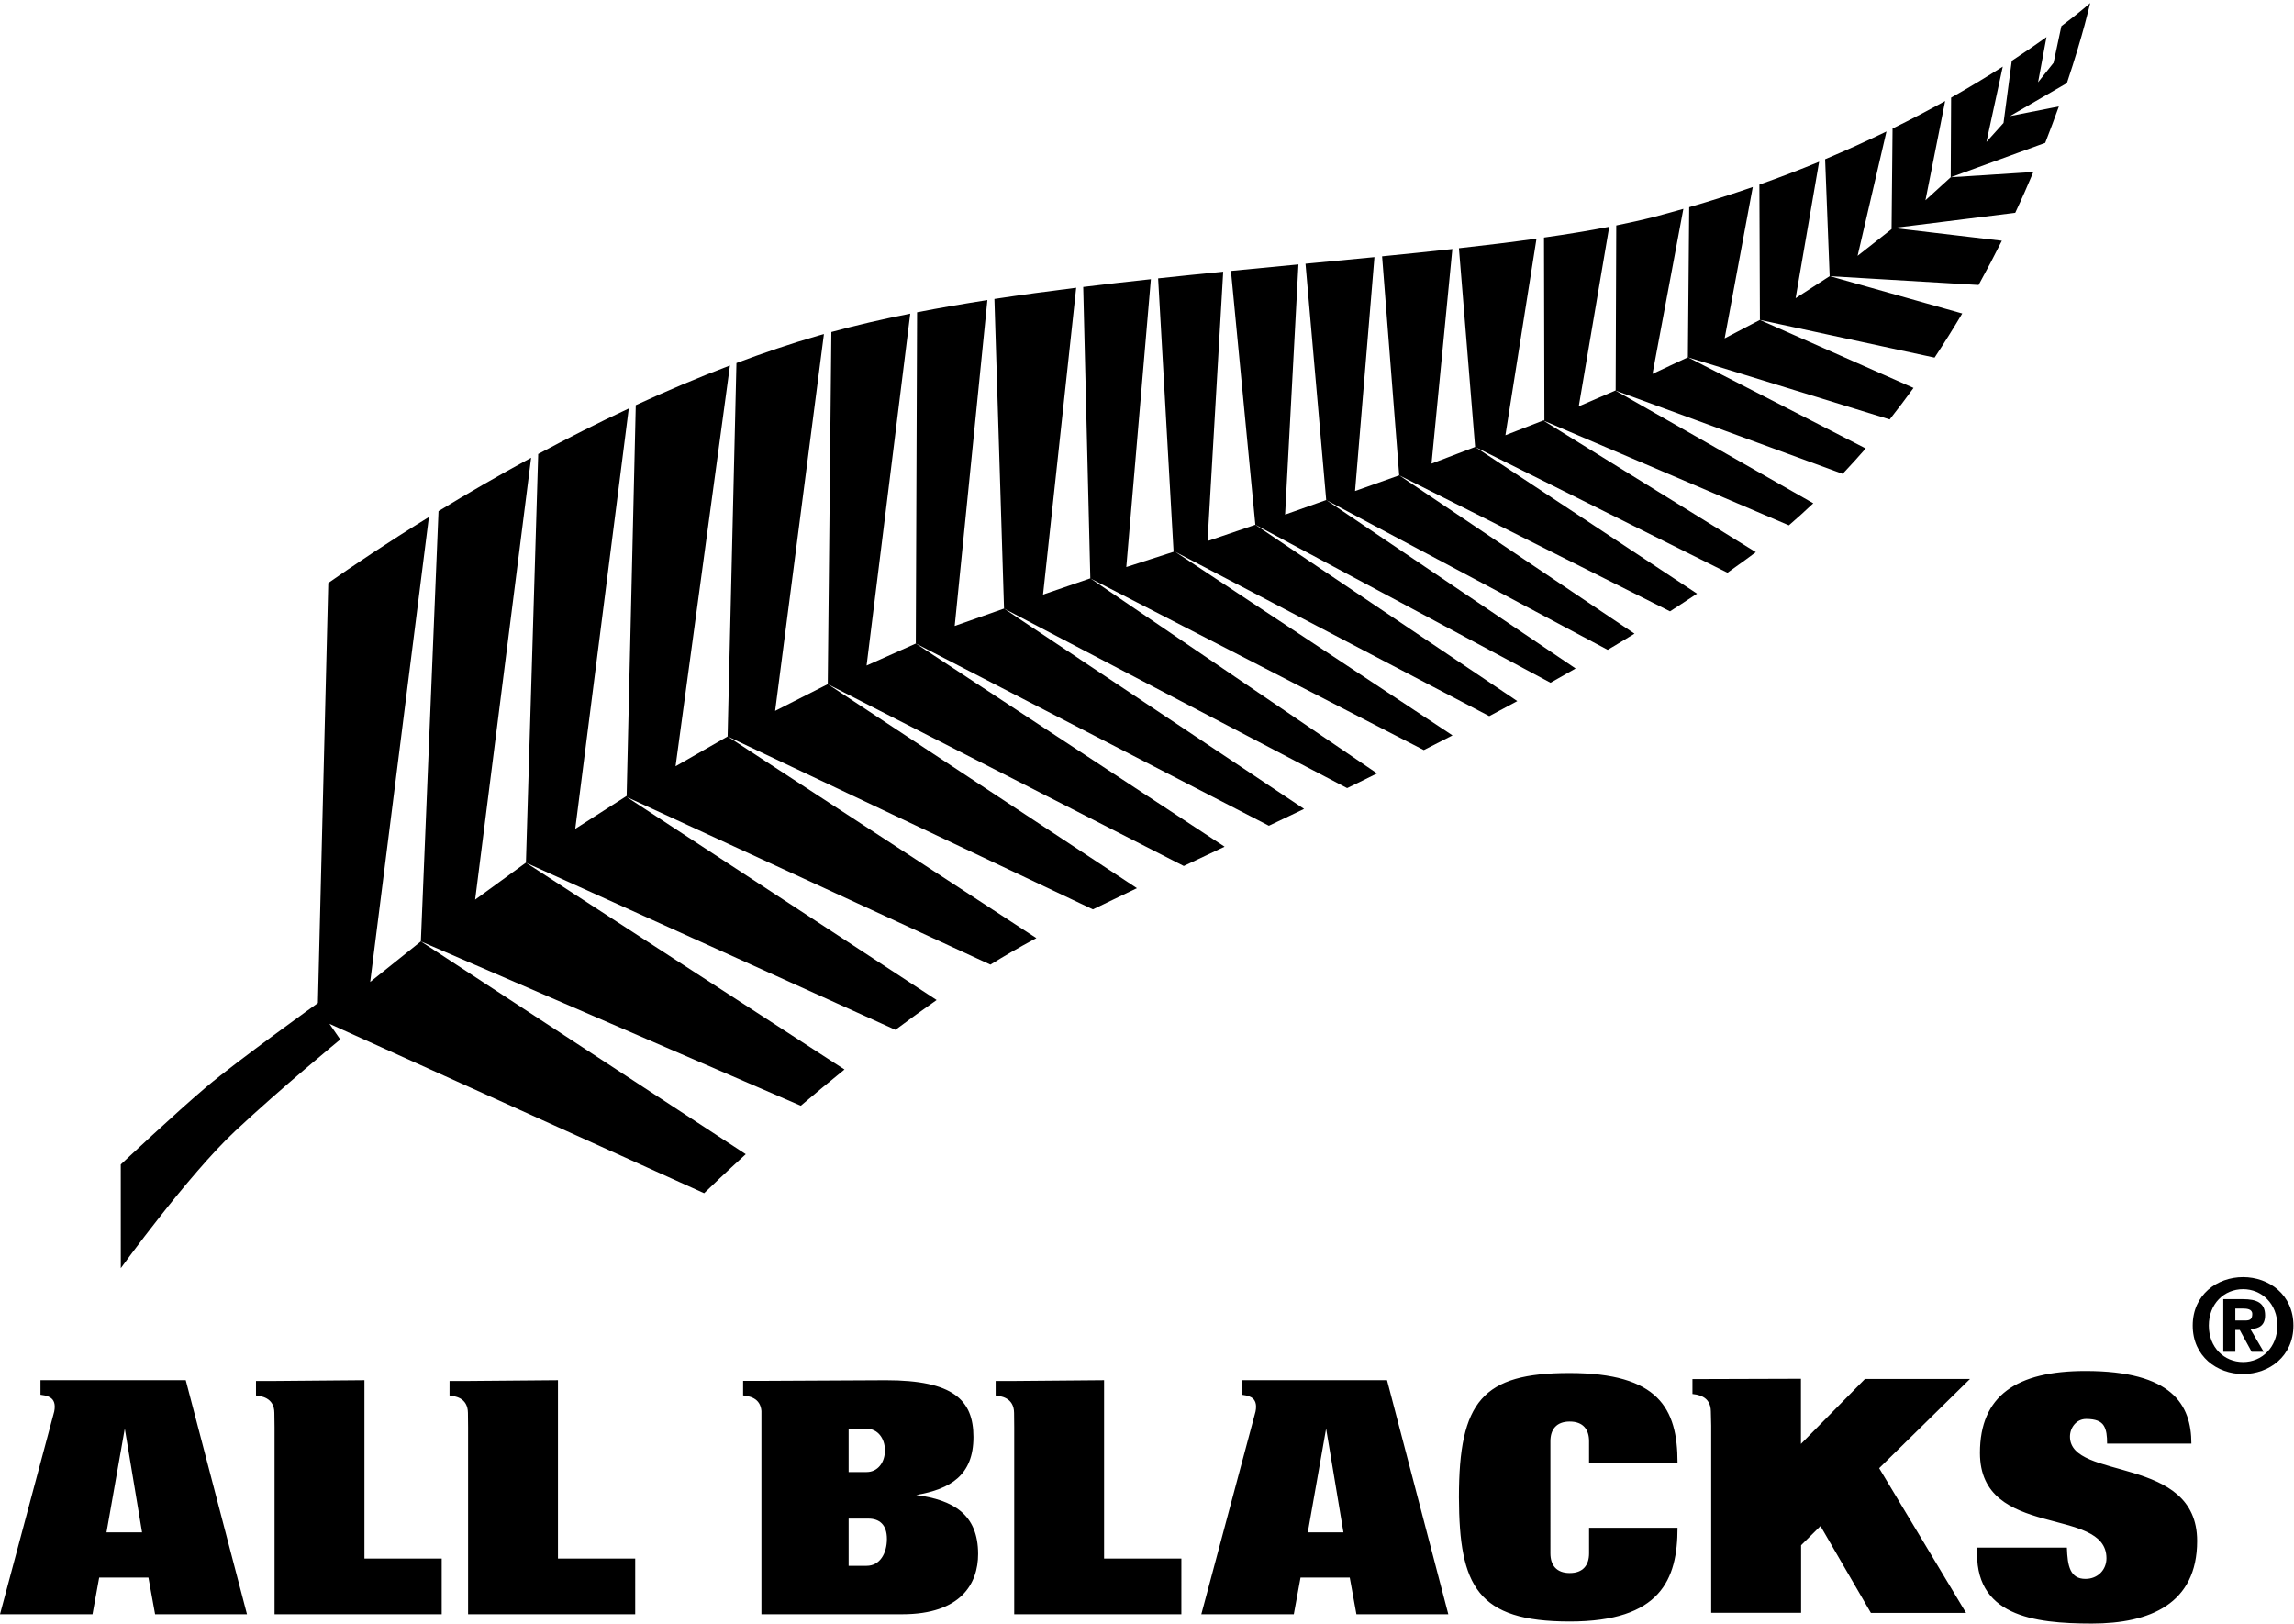
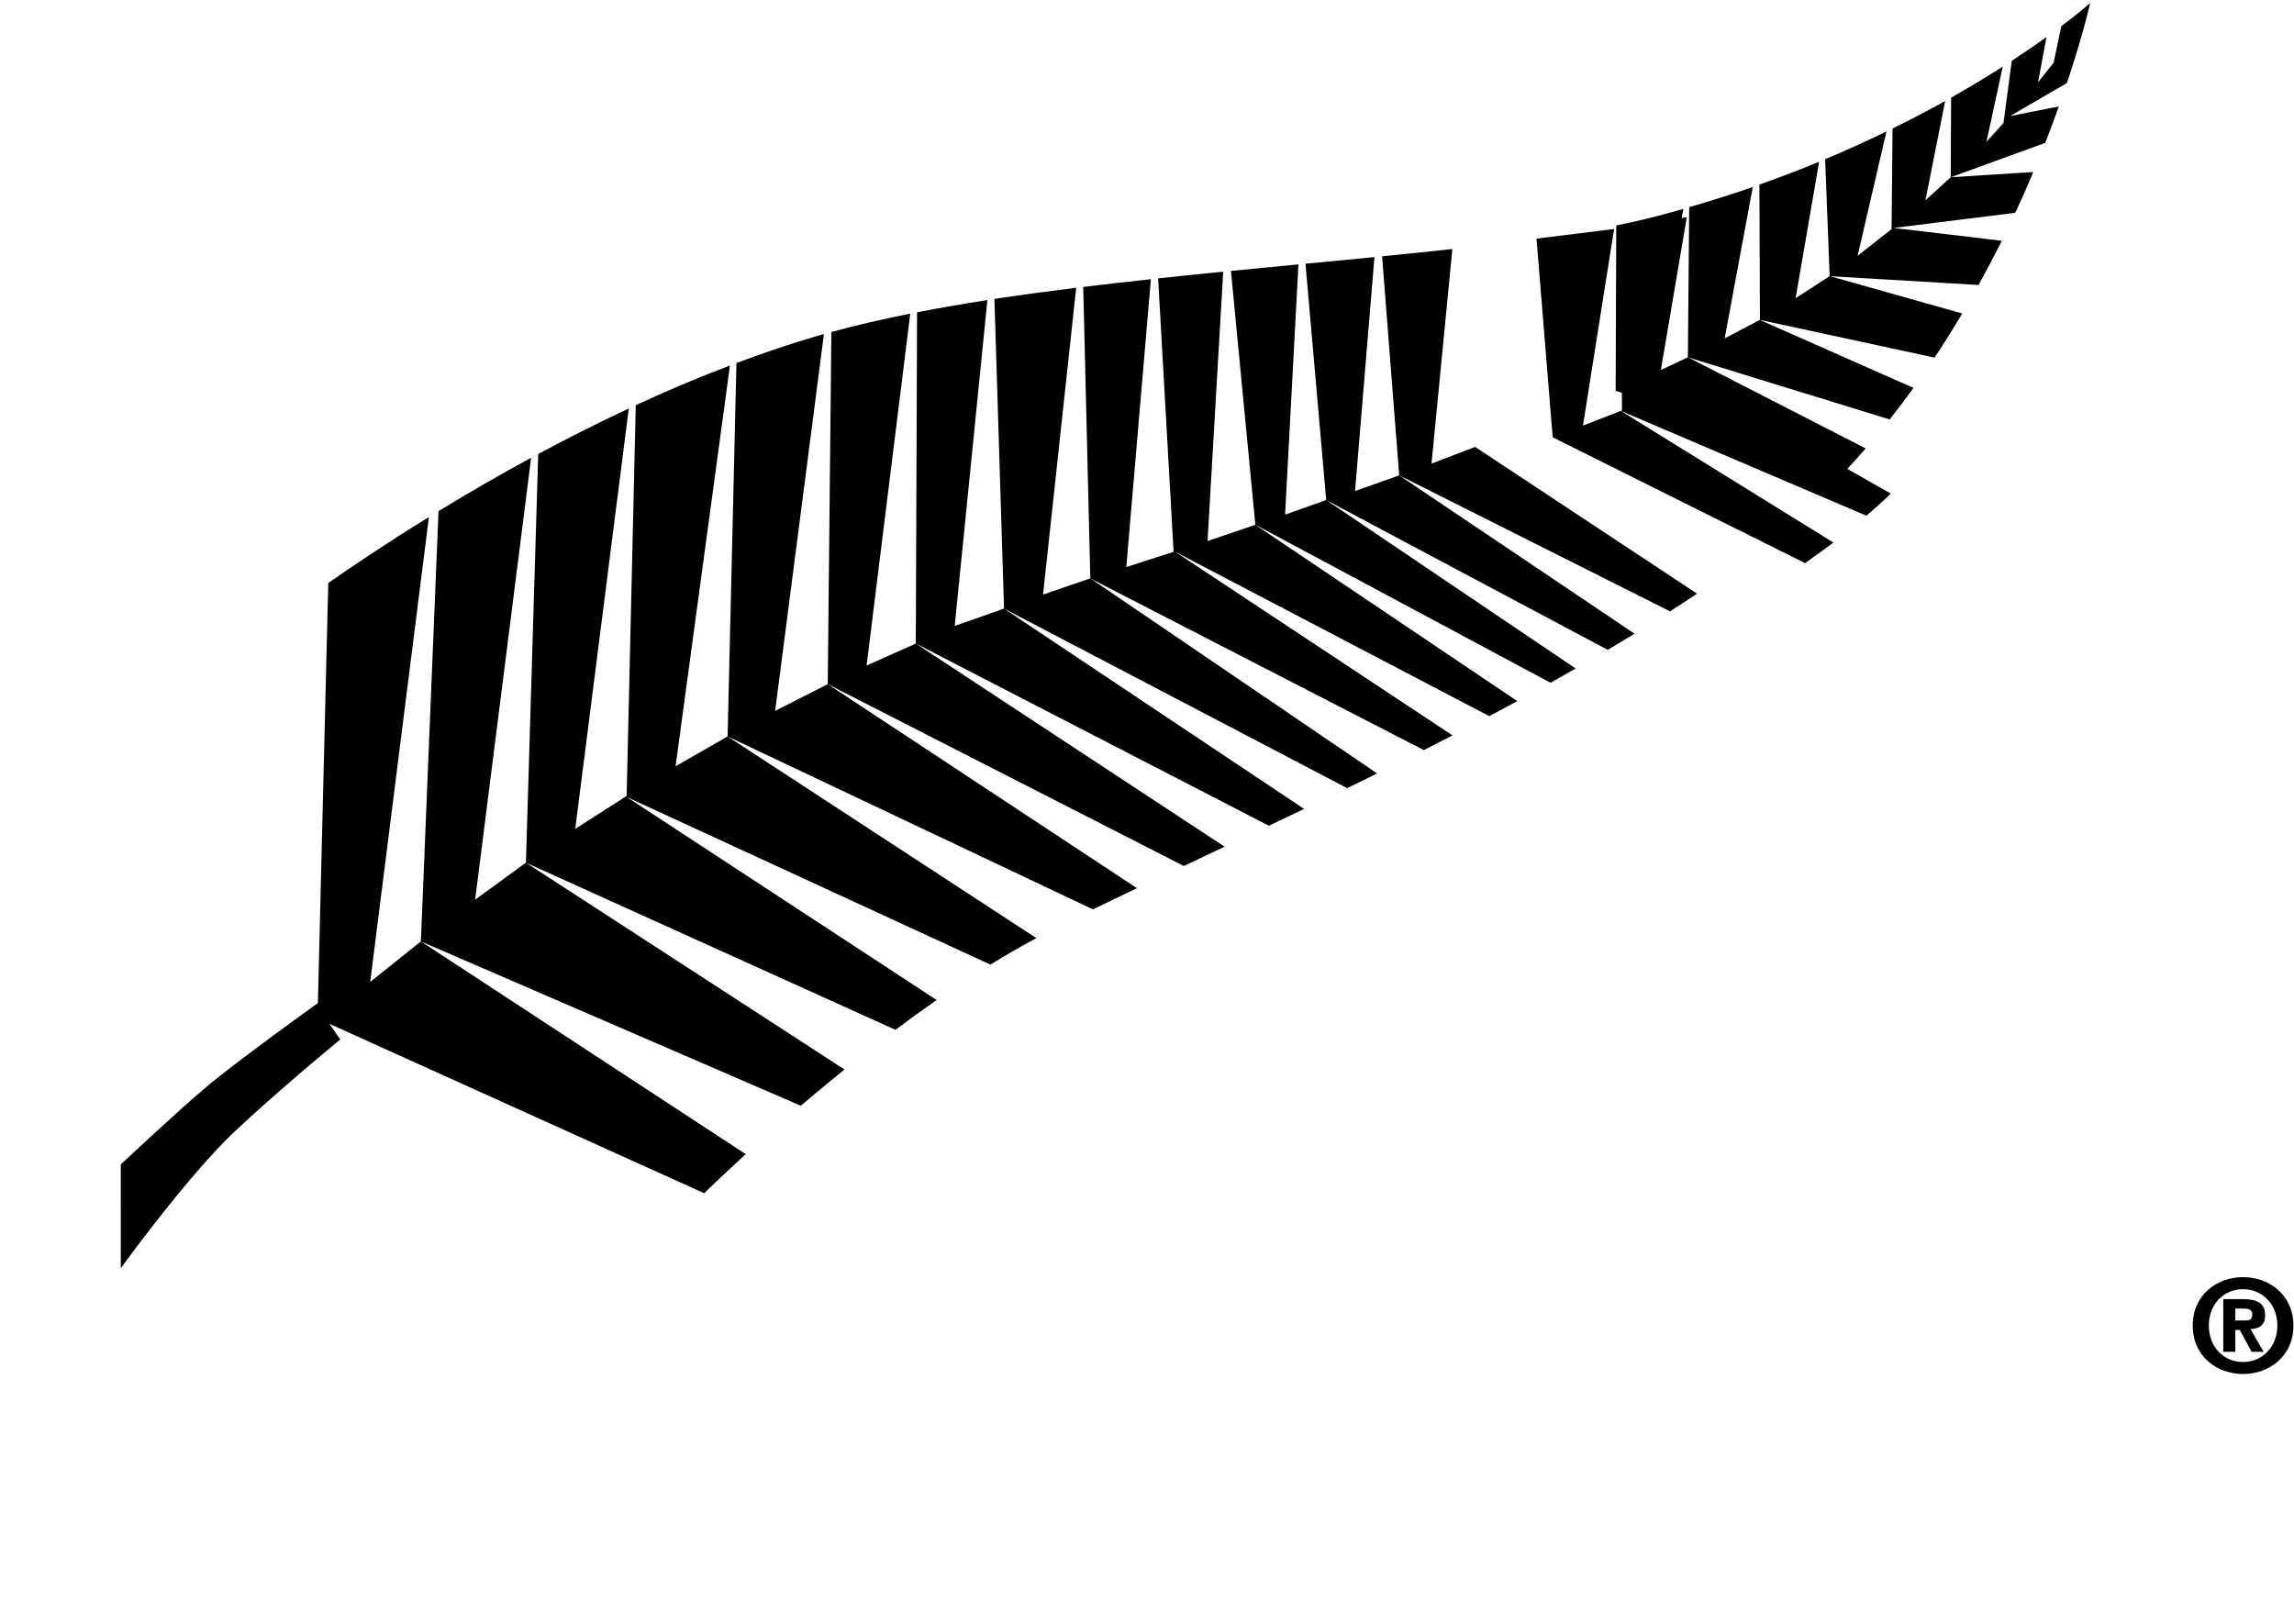
<svg xmlns="http://www.w3.org/2000/svg" viewBox="0 0 853.333 604" height="604" width="853.333" xml:space="preserve" id="svg2" version="1.1">
  <defs id="defs6" />
  <g transform="matrix(1.333,0,0,-1.333,0,604)" id="g10">
    <g transform="scale(0.1)" id="g12">
-       <path id="path14" style="fill:#000000;fill-opacity:1;fill-rule:nonzero;stroke:none" d="m 3003.2,3728.13 -92.5,-856.41 131.92,45.35 800.23,-544.41 c -27.85,-13.98 -55.9,-27.58 -83.55,-41.02 l -957.46,501.02 -26.84,864.18 c 74.3,11.21 150.66,21.68 228.2,31.29 m -463.04,-72.31 c -77.62,-15.43 -151.25,-32.42 -220.16,-51.29 l -10.08,-982.77 993.52,-507.46 c 36.95,17.58 75.08,35.43 113.9,53.87 l -861.71,566.91 -137.35,-61.33 121.88,982.07 m 215.23,37.89 c -67.38,-10.54 -133.01,-21.83 -196.21,-34.14 l -3.55,-924.41 985.31,-508.55 c 32.19,15.35 65.19,31.05 98.24,46.95 l -837.42,559.1 -137.58,-48.48 91.21,909.53 m 658.05,79.15 c -60.47,-5.94 -121.14,-12.04 -181.6,-18.6 l 43.16,-763.12 -131.99,-42.54 68.63,803.36 c -63.36,-6.76 -126.37,-13.91 -188.83,-21.64 l 19.81,-813.4 930.62,-479.1 c 26.64,13.51 53.32,27.11 80.08,40.93 l -773.98,512.5 876.56,-458.75 c 26.17,13.87 52.15,27.86 78.24,41.96 l -731.01,492.11 -133.36,-45.43 43.67,751.72 m 209.96,20.39 c -62.19,-5.94 -125.12,-11.96 -188.32,-18.17 l 68.05,-708.36 823.75,-441.05 c 23.35,13.16 46.79,26.52 70,39.84 l -696.02,470.12 -114.69,-40.7 37.23,698.32 M 1196.88,3088.13 C 1079.57,3015.86 983.52,2951.14 916.09,2904.11 L 887.109,1731.84 c 0,0 -225.308,-161.68 -310.16,-233.2 -84.679,-71.33 -239.918,-217.35 -239.918,-217.35 l 0.078,-289.45 c 0,0 187.621,259.45 319.063,382.69 128.008,120.04 293.359,255.59 293.359,255.59 l -30.23,43.71 1045.619,-472.73 c 16.8,16.25 57.5,55.39 116.17,108.9 l -906.64,593.83 -141.4,-113.2 163.83,1297.5 m 285.27,165.47 c -93.4,-50.71 -180.12,-101.17 -258.44,-148.99 l -49.26,-1200.78 1060.2,-458.63 c 38.24,32.46 78.9,66.44 121.95,101.17 l -888.98,577.19 -141.72,-103.2 156.25,1233.24 m 2353.32,559.96 c -62.93,-6.13 -127.31,-12.23 -192.38,-18.44 l 57.77,-659.57 785.55,-418.05 c 25.11,14.85 50.15,29.96 74.8,45.2 l -656.68,441.87 -123.16,-43.82 54.1,652.81 M 2299.22,3598.83 c -5.12,-1.6 -10.55,-2.97 -15.63,-4.41 -76.87,-22.23 -153.16,-48.17 -228.47,-76.45 l -24.65,-1042.11 1019.37,-482.65 c 38.91,18.94 79.77,38.63 122.82,59.18 l -862.66,569.37 -146.95,-74.57 136.17,1051.64 m -262.27,-87.65 c -89.8,-34.15 -177.77,-71.49 -262.81,-110.82 l -25.47,-1090.63 -143.44,-91.8 149.38,1173.17 c -87.81,-41.1 -172.58,-83.91 -252.73,-126.99 l -34.26,-1140.63 1031.17,-466.45 c 37.62,28.13 75.94,55.98 114.92,83.17 l -864.88,566.64 1014.96,-467.81 c 40.35,25.08 80.7,48.36 120.7,69.92 2.46,1.25 5.16,2.62 7.62,3.98 l -861.72,562.85 -145.23,-83.16 151.79,1118.56 m 3039.46,568.55 c -53.01,-21.91 -108.71,-43.32 -166.72,-63.79 l 1.44,-377.62 487.42,-105.23 c 27.19,41.05 52.93,82.3 77.23,123.16 l -369.8,104.3 -95.24,-61.64 65.67,380.82 m -185.16,-70.51 c -56.72,-19.69 -116.09,-38.55 -177.42,-56.29 l -3.71,-418.98 563.16,-173.44 c 23.01,29.06 45.12,58.63 66.52,88.01 l -428.75,189.73 -98.28,-51.45 78.48,422.42 m 536.8,239.96 c -45.28,-25.07 -94.22,-50.97 -146.76,-76.72 l -2.74,-280.7 -94.8,-74.57 80.55,347.03 c -53.6,-26.05 -110.67,-51.95 -171.17,-77.46 l 12.65,-326.37 415.59,-24.57 c 23.01,41.72 44.76,83.09 64.88,123.44 l -302.11,35.67 339.49,42.3 c 18.36,38.98 35.08,77.03 50.55,113.87 l -230.59,-14.61 -70.5,-64.3 54.96,276.99 m -730.51,-300.93 c -27.03,-7.74 -54.61,-15.28 -82.66,-22.66 -32.54,-8.32 -67.5,-16.06 -104.65,-23.63 l -1.68,-460.39 -0.78,-0.36 634.3,-232.53 c 22.07,23.35 43.48,47.1 64.3,70.89 l -496.25,254.46 -98.71,-46.37 86.13,460.59 m 1135.19,574.49 c 0,0 -27.34,-24.73 -80.35,-64.53 l -21.72,-102.27 -43.32,-54.45 23.52,126.21 c -27.7,-19.81 -60.12,-42.23 -96.91,-66.33 l -23.01,-173.36 -47.66,-53.01 45.55,210.24 c -42.74,-27.35 -90.98,-56.49 -144.14,-86.64 l -1.1,-222.19 263.71,95.98 c 13.83,35.66 26.57,69.57 38.05,101.68 l -136.25,-26.84 158.67,91.95 c 45.78,136.49 64.96,223.56 64.96,223.56 m -1779.84,-686.6 c -63.51,-7.03 -129.18,-13.75 -196.09,-20.39 l 47.73,-611.18 755.78,-379.64 c 25.43,16.32 50.63,32.81 75.35,49.37 l -619.14,409.53 -121.79,-46.56 58.16,598.87 m 253.59,-478.68 -1.01,0.59 1.21,-0.51 -0.2,-0.08 m -18.75,507.74 c -68.55,-9.69 -140.89,-18.52 -216.48,-26.84 l 45.16,-554.53 704.25,-351.13 c 17.43,12.26 34.57,24.57 51.57,37.03 9.25,6.72 18.51,13.59 27.54,20.39 l -593.36,367.42 -105.47,-41.09 86.79,548.75 m 219.97,-424.06 -0.51,0.23 0.51,-0.23 v 0 m -17.07,457.11 c -56.22,-10.9 -117.11,-20.9 -182,-30.08 l 1.1,-509.34 -3.05,-1.29 685.31,-292.58 c 23.28,20.04 45.86,40.59 68.13,61.57 l -552.42,314.68 -102.07,-44.18 85,501.22" />
+       <path id="path14" style="fill:#000000;fill-opacity:1;fill-rule:nonzero;stroke:none" d="m 3003.2,3728.13 -92.5,-856.41 131.92,45.35 800.23,-544.41 c -27.85,-13.98 -55.9,-27.58 -83.55,-41.02 l -957.46,501.02 -26.84,864.18 c 74.3,11.21 150.66,21.68 228.2,31.29 m -463.04,-72.31 c -77.62,-15.43 -151.25,-32.42 -220.16,-51.29 l -10.08,-982.77 993.52,-507.46 c 36.95,17.58 75.08,35.43 113.9,53.87 l -861.71,566.91 -137.35,-61.33 121.88,982.07 m 215.23,37.89 c -67.38,-10.54 -133.01,-21.83 -196.21,-34.14 l -3.55,-924.41 985.31,-508.55 c 32.19,15.35 65.19,31.05 98.24,46.95 l -837.42,559.1 -137.58,-48.48 91.21,909.53 m 658.05,79.15 c -60.47,-5.94 -121.14,-12.04 -181.6,-18.6 l 43.16,-763.12 -131.99,-42.54 68.63,803.36 c -63.36,-6.76 -126.37,-13.91 -188.83,-21.64 l 19.81,-813.4 930.62,-479.1 c 26.64,13.51 53.32,27.11 80.08,40.93 l -773.98,512.5 876.56,-458.75 c 26.17,13.87 52.15,27.86 78.24,41.96 l -731.01,492.11 -133.36,-45.43 43.67,751.72 m 209.96,20.39 c -62.19,-5.94 -125.12,-11.96 -188.32,-18.17 l 68.05,-708.36 823.75,-441.05 c 23.35,13.16 46.79,26.52 70,39.84 l -696.02,470.12 -114.69,-40.7 37.23,698.32 M 1196.88,3088.13 C 1079.57,3015.86 983.52,2951.14 916.09,2904.11 L 887.109,1731.84 c 0,0 -225.308,-161.68 -310.16,-233.2 -84.679,-71.33 -239.918,-217.35 -239.918,-217.35 l 0.078,-289.45 c 0,0 187.621,259.45 319.063,382.69 128.008,120.04 293.359,255.59 293.359,255.59 l -30.23,43.71 1045.619,-472.73 c 16.8,16.25 57.5,55.39 116.17,108.9 l -906.64,593.83 -141.4,-113.2 163.83,1297.5 m 285.27,165.47 c -93.4,-50.71 -180.12,-101.17 -258.44,-148.99 l -49.26,-1200.78 1060.2,-458.63 c 38.24,32.46 78.9,66.44 121.95,101.17 l -888.98,577.19 -141.72,-103.2 156.25,1233.24 m 2353.32,559.96 c -62.93,-6.13 -127.31,-12.23 -192.38,-18.44 l 57.77,-659.57 785.55,-418.05 c 25.11,14.85 50.15,29.96 74.8,45.2 l -656.68,441.87 -123.16,-43.82 54.1,652.81 M 2299.22,3598.83 c -5.12,-1.6 -10.55,-2.97 -15.63,-4.41 -76.87,-22.23 -153.16,-48.17 -228.47,-76.45 l -24.65,-1042.11 1019.37,-482.65 c 38.91,18.94 79.77,38.63 122.82,59.18 l -862.66,569.37 -146.95,-74.57 136.17,1051.64 m -262.27,-87.65 c -89.8,-34.15 -177.77,-71.49 -262.81,-110.82 l -25.47,-1090.63 -143.44,-91.8 149.38,1173.17 c -87.81,-41.1 -172.58,-83.91 -252.73,-126.99 l -34.26,-1140.63 1031.17,-466.45 c 37.62,28.13 75.94,55.98 114.92,83.17 l -864.88,566.64 1014.96,-467.81 c 40.35,25.08 80.7,48.36 120.7,69.92 2.46,1.25 5.16,2.62 7.62,3.98 l -861.72,562.85 -145.23,-83.16 151.79,1118.56 m 3039.46,568.55 c -53.01,-21.91 -108.71,-43.32 -166.72,-63.79 l 1.44,-377.62 487.42,-105.23 c 27.19,41.05 52.93,82.3 77.23,123.16 l -369.8,104.3 -95.24,-61.64 65.67,380.82 m -185.16,-70.51 c -56.72,-19.69 -116.09,-38.55 -177.42,-56.29 l -3.71,-418.98 563.16,-173.44 c 23.01,29.06 45.12,58.63 66.52,88.01 l -428.75,189.73 -98.28,-51.45 78.48,422.42 m 536.8,239.96 c -45.28,-25.07 -94.22,-50.97 -146.76,-76.72 l -2.74,-280.7 -94.8,-74.57 80.55,347.03 c -53.6,-26.05 -110.67,-51.95 -171.17,-77.46 l 12.65,-326.37 415.59,-24.57 c 23.01,41.72 44.76,83.09 64.88,123.44 l -302.11,35.67 339.49,42.3 c 18.36,38.98 35.08,77.03 50.55,113.87 l -230.59,-14.61 -70.5,-64.3 54.96,276.99 m -730.51,-300.93 c -27.03,-7.74 -54.61,-15.28 -82.66,-22.66 -32.54,-8.32 -67.5,-16.06 -104.65,-23.63 l -1.68,-460.39 -0.78,-0.36 634.3,-232.53 c 22.07,23.35 43.48,47.1 64.3,70.89 l -496.25,254.46 -98.71,-46.37 86.13,460.59 m 1135.19,574.49 c 0,0 -27.34,-24.73 -80.35,-64.53 l -21.72,-102.27 -43.32,-54.45 23.52,126.21 c -27.7,-19.81 -60.12,-42.23 -96.91,-66.33 l -23.01,-173.36 -47.66,-53.01 45.55,210.24 c -42.74,-27.35 -90.98,-56.49 -144.14,-86.64 l -1.1,-222.19 263.71,95.98 c 13.83,35.66 26.57,69.57 38.05,101.68 l -136.25,-26.84 158.67,91.95 c 45.78,136.49 64.96,223.56 64.96,223.56 m -1779.84,-686.6 c -63.51,-7.03 -129.18,-13.75 -196.09,-20.39 l 47.73,-611.18 755.78,-379.64 c 25.43,16.32 50.63,32.81 75.35,49.37 l -619.14,409.53 -121.79,-46.56 58.16,598.87 m 253.59,-478.68 -1.01,0.59 1.21,-0.51 -0.2,-0.08 m -18.75,507.74 l 45.16,-554.53 704.25,-351.13 c 17.43,12.26 34.57,24.57 51.57,37.03 9.25,6.72 18.51,13.59 27.54,20.39 l -593.36,367.42 -105.47,-41.09 86.79,548.75 m 219.97,-424.06 -0.51,0.23 0.51,-0.23 v 0 m -17.07,457.11 c -56.22,-10.9 -117.11,-20.9 -182,-30.08 l 1.1,-509.34 -3.05,-1.29 685.31,-292.58 c 23.28,20.04 45.86,40.59 68.13,61.57 l -552.42,314.68 -102.07,-44.18 85,501.22" />
      <path id="path16" style="fill:#000000;fill-opacity:1;fill-rule:evenodd;stroke:none" d="m 6237.85,819.422 h 12.35 l 33.2,-60.981 h 33.63 l -37.11,63.438 c 25.39,1.133 41.02,11.051 41.02,38.48 0,34.641 -23.13,45.032 -61.76,45.032 h -54.96 v -146.95 h 33.63 m 0,87.379 v 33.321 h 20.55 c 10.82,0 26.76,-0.86 26.76,-15.032 0,-15.039 -6.8,-18.289 -19.34,-18.289 z m 21.68,-149.371 c 72.35,0 140.47,49.262 140.47,135.192 0,86.058 -68.2,135.238 -140.47,135.238 -72.69,0 -140.58,-49.18 -140.58,-135.238 0,-85.93 67.89,-135.192 140.58,-135.192 z m 95.63,135.192 c 0,-60.7 -43.48,-101.711 -95.63,-101.711 -53.16,0 -95.62,41.011 -95.62,101.711 0,60.668 42.46,101.609 95.62,101.609 52.15,0 95.63,-40.941 95.63,-101.609" />
-       <path id="path18" style="fill:#000000;fill-opacity:1;fill-rule:nonzero;stroke:none" d="m 4681.29,449.461 h -246.88 v 59.449 c 0,32.969 -16.83,54.879 -53.94,54.879 -37.11,0 -53.91,-21.988 -53.91,-54.879 V 195.941 c 0,-32.851 16.8,-54.882 53.91,-54.882 37.11,0 53.94,22.031 53.94,54.882 v 71.45 h 246.88 c 0,-144.571 -47.38,-261.68 -300.82,-261.68 -258.28,0 -308.4,98.668 -309.22,346.828 0,267.891 65.82,346.723 308.2,346.723 249.03,0 301.84,-98.871 301.84,-249.801 M 2517.66,25.98 c 164.49,0 211.83,85.981 211.83,168.161 0,111.8 -70.58,150.937 -172.85,164.687 95.7,16.41 159.84,54.883 159.84,161.883 0,103.469 -56.64,158.398 -244.25,158.398 l -347.39,-1.757 h -51.13 V 636.84 c 3.83,-0.512 7.81,-0.942 11.99,-1.879 5.94,-1.281 12.39,-3.242 18.25,-6.641 10.97,-6.09 19.45,-17.07 20.89,-35.148 V 25.898 h 392.82 z M 2423.05,292.93 c 30.58,0 51.95,-16.399 51.95,-56.641 0,-40.348 -19.53,-75.078 -56.64,-75.078 h -50.2 V 292.93 Z m -54.89,250.82 h 50.2 c 31.6,0 51.13,-27.539 51.13,-60.469 0,-32.89 -19.45,-60.39 -51.13,-60.39 h -50.2 V 543.75 M 2830.39,25.98 h 466.33 V 181.41 h -215.7 v 497.809 l -250.63,-2.149 h -51.91 v -40.351 c 3.82,-0.578 7.81,-1.09 11.87,-1.949 6.06,-1.329 12.42,-3.282 18.2,-6.598 12.08,-6.801 21.14,-19.031 21.33,-40.203 l 0.39,-40.578 V 25.98 m -2064.02,0 h 466.37 V 181.41 H 1016.99 V 679.219 L 766.25,677.07 h -51.871 v -40.351 c 3.82,-0.578 7.812,-1.09 11.871,-1.949 6.051,-1.329 12.422,-3.282 18.16,-6.598 12,-6.801 21.102,-19.031 21.25,-40.203 l 0.512,-40.578 V 25.98 m 540.078,0 h 466.37 V 181.41 h -215.55 v 497.809 l -250.82,-2.149 h -51.72 l -0.08,-40.351 c 3.83,-0.578 7.82,-1.09 12,-1.949 5.93,-1.329 12.38,-3.282 18.24,-6.598 11.87,-6.801 20.9,-19.031 21.13,-40.203 l 0.43,-40.578 V 25.98 M 6115.23,502.191 c 0,108.629 -53.78,202.739 -295.5,202.739 -192.62,0 -294.53,-68.871 -294.53,-228.719 0,-242.652 353.04,-146.91 353.04,-293.941 0,-32.54 -24.53,-57.579 -58.51,-57.579 -21.64,0 -33.95,9.059 -41.33,24.098 -7.66,15.902 -9.61,37.231 -10.55,63.281 H 5517.73 C 5506.33,21.488 5674.41,0 5837.73,0 c 161.49,0 293.56,54.852 293.56,230.672 0,240.859 -354.88,167.418 -354.88,291.047 0,25.16 17.93,49.301 45.27,49.301 26.6,0 41.45,-6.559 48.95,-18.52 7.73,-12.141 9.41,-28.898 9.41,-50.309 h 235.19 M 3748.98,254.531 h -99.45 l 51.13,289.61 z M 3352.38,25.98 h 258.09 l 18.79,102.34 h 137.34 l 18.6,-102.34 h 256.4 L 3870.63,679.219 H 3465.31 V 638.68 c 3.75,-0.508 7.82,-1.102 11.92,-1.961 6.01,-1.328 8.67,-2.11 14.61,-5.348 11.29,-6.519 15.97,-19.609 11.79,-39.73 L 3352.38,25.98 M 396.449,254.531 h -99.258 l 51.047,289.61 z M 0,25.98 H 258.129 L 276.801,128.32 h 137.418 l 18.59,-102.34 h 256.41 L 518.359,679.219 H 112.969 V 638.68 c 3.832,-0.508 7.73,-1.102 11.871,-1.961 6.058,-1.328 8.68,-2.11 14.539,-5.348 11.48,-6.519 15.973,-19.609 11.871,-39.73 L 0,25.98 M 4722.93,682.27 v -41.52 c 3.75,-0.43 7.81,-1.141 11.87,-1.801 6.14,-1.371 12.43,-3.238 18.29,-6.719 11.95,-6.718 20.97,-19.101 21.21,-39.921 l 0.93,-40.239 V 29.961 h 250.9 V 218.602 l 54.1,53.589 140.67,-242.46 h 265.58 L 5243.98,433.68 5497.42,682.621 H 5204.34 L 5025.7,501.371 v 181.84 l -302.77,-0.941" />
    </g>
  </g>
</svg>